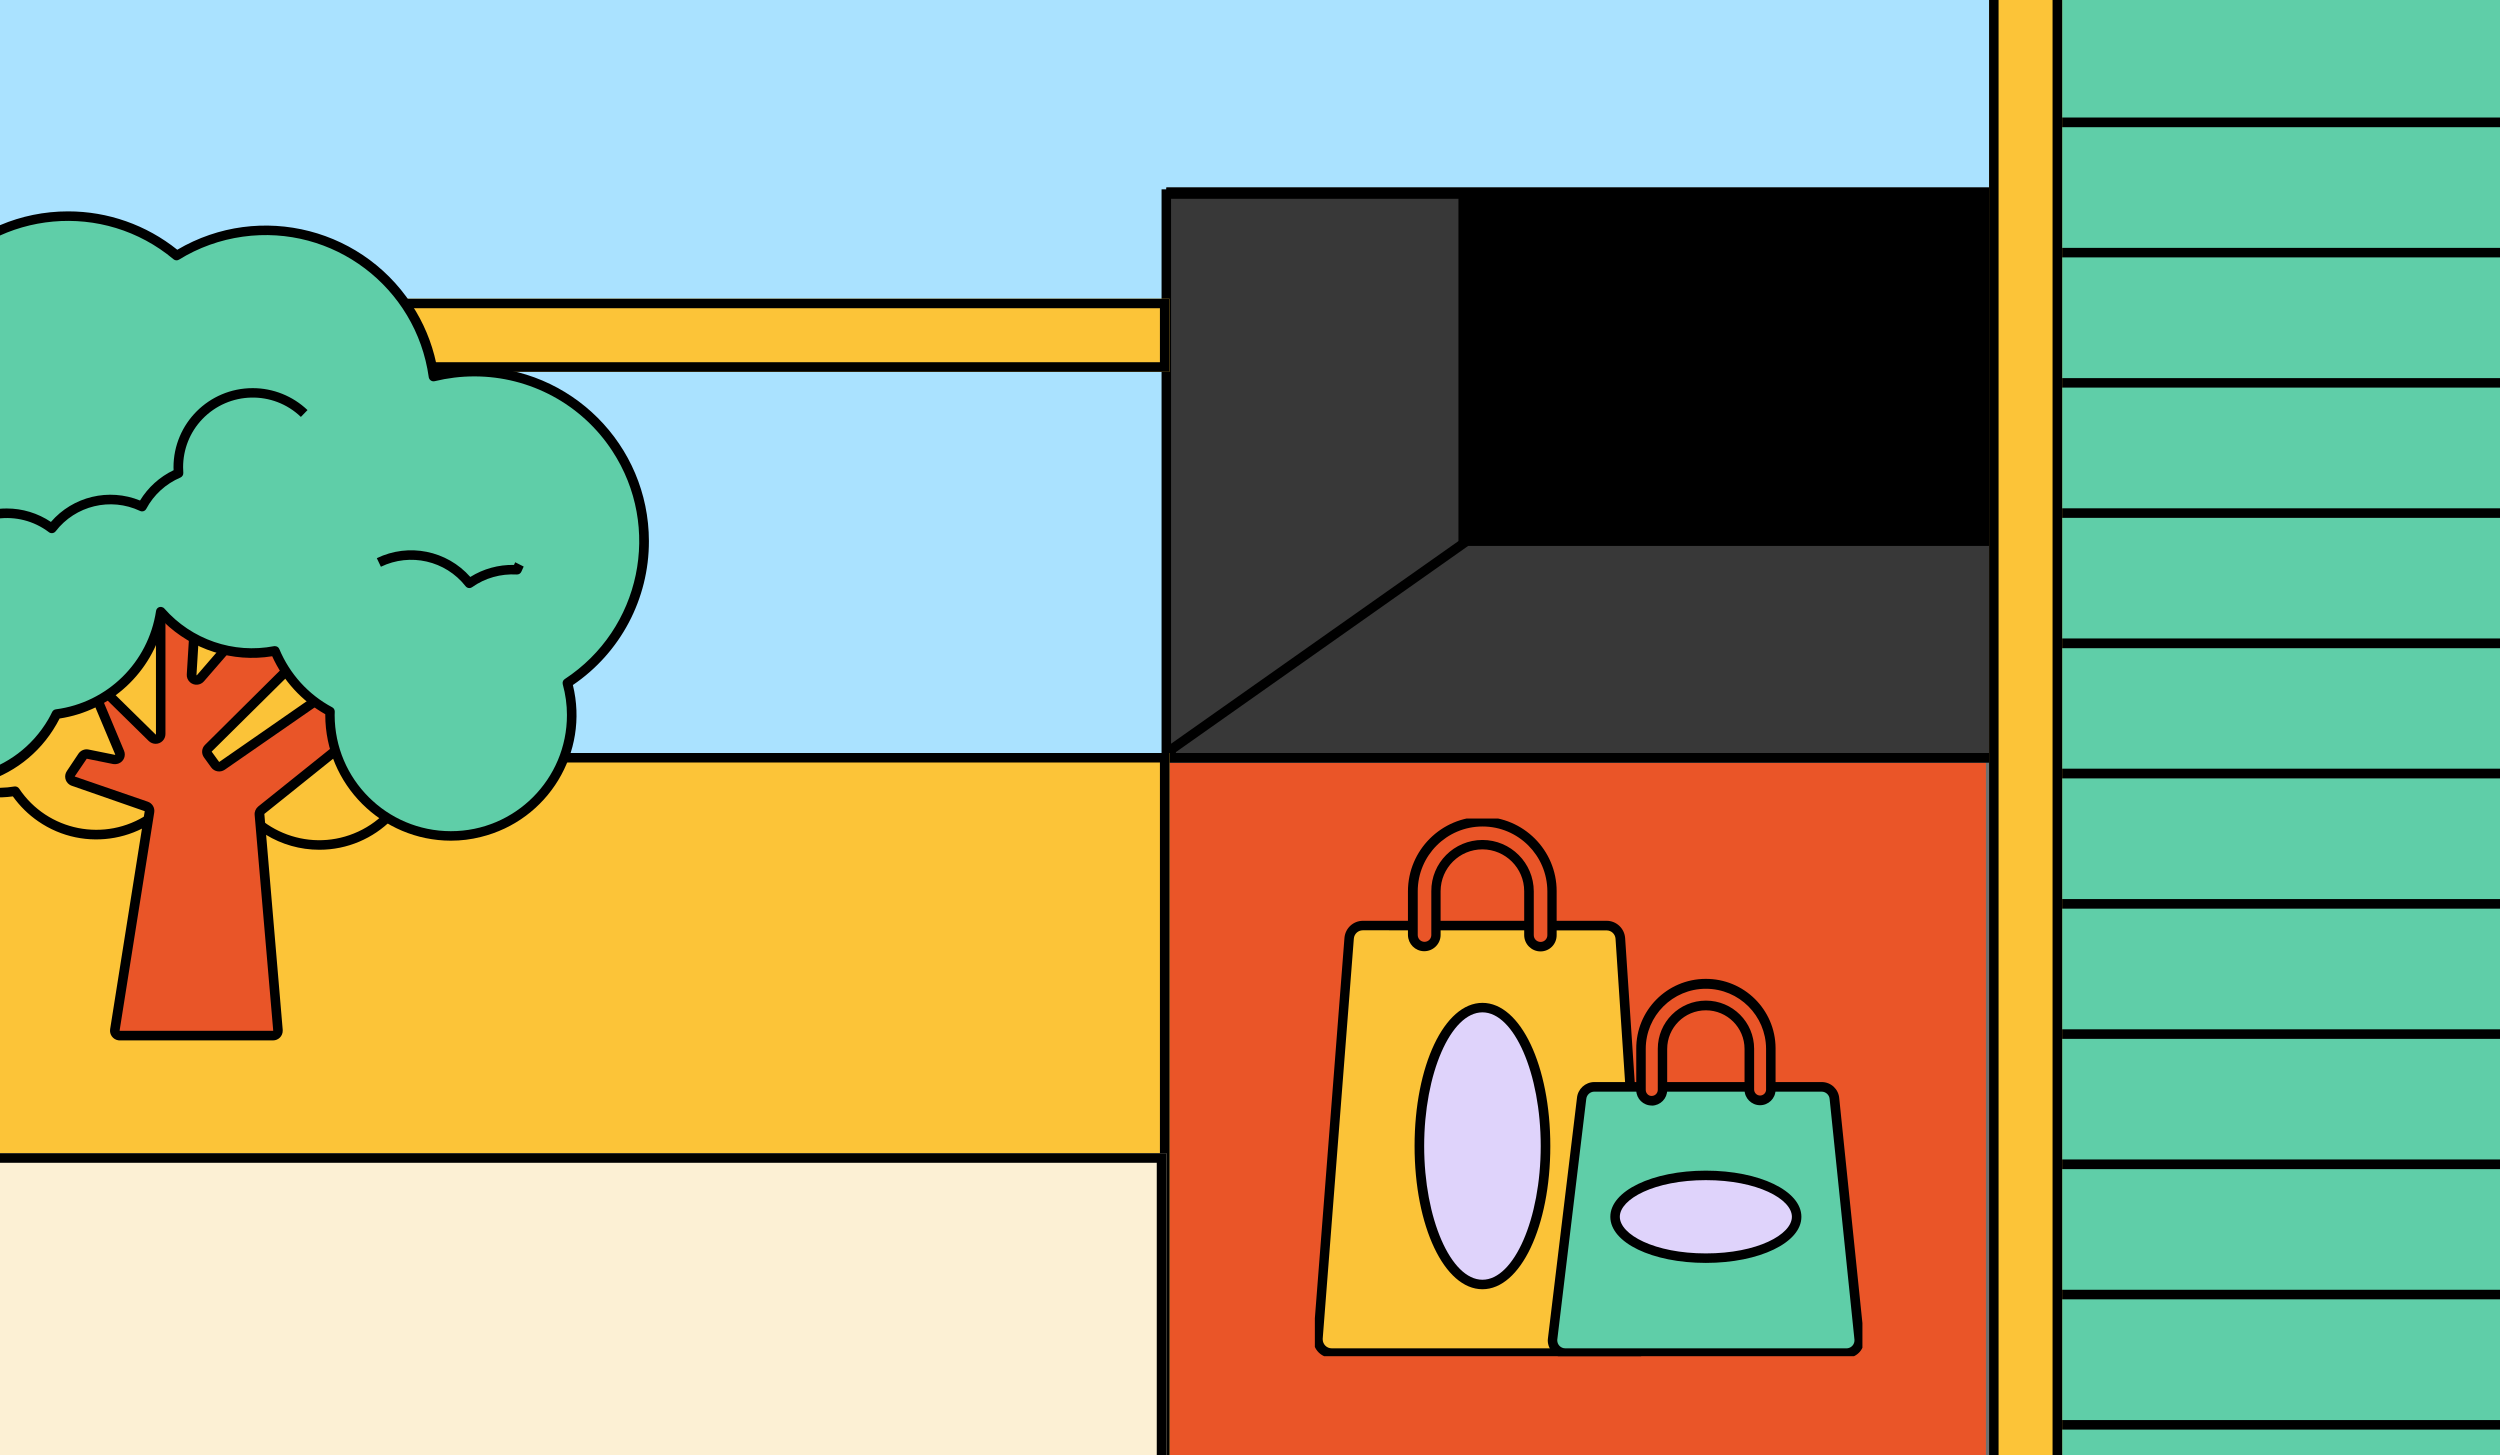
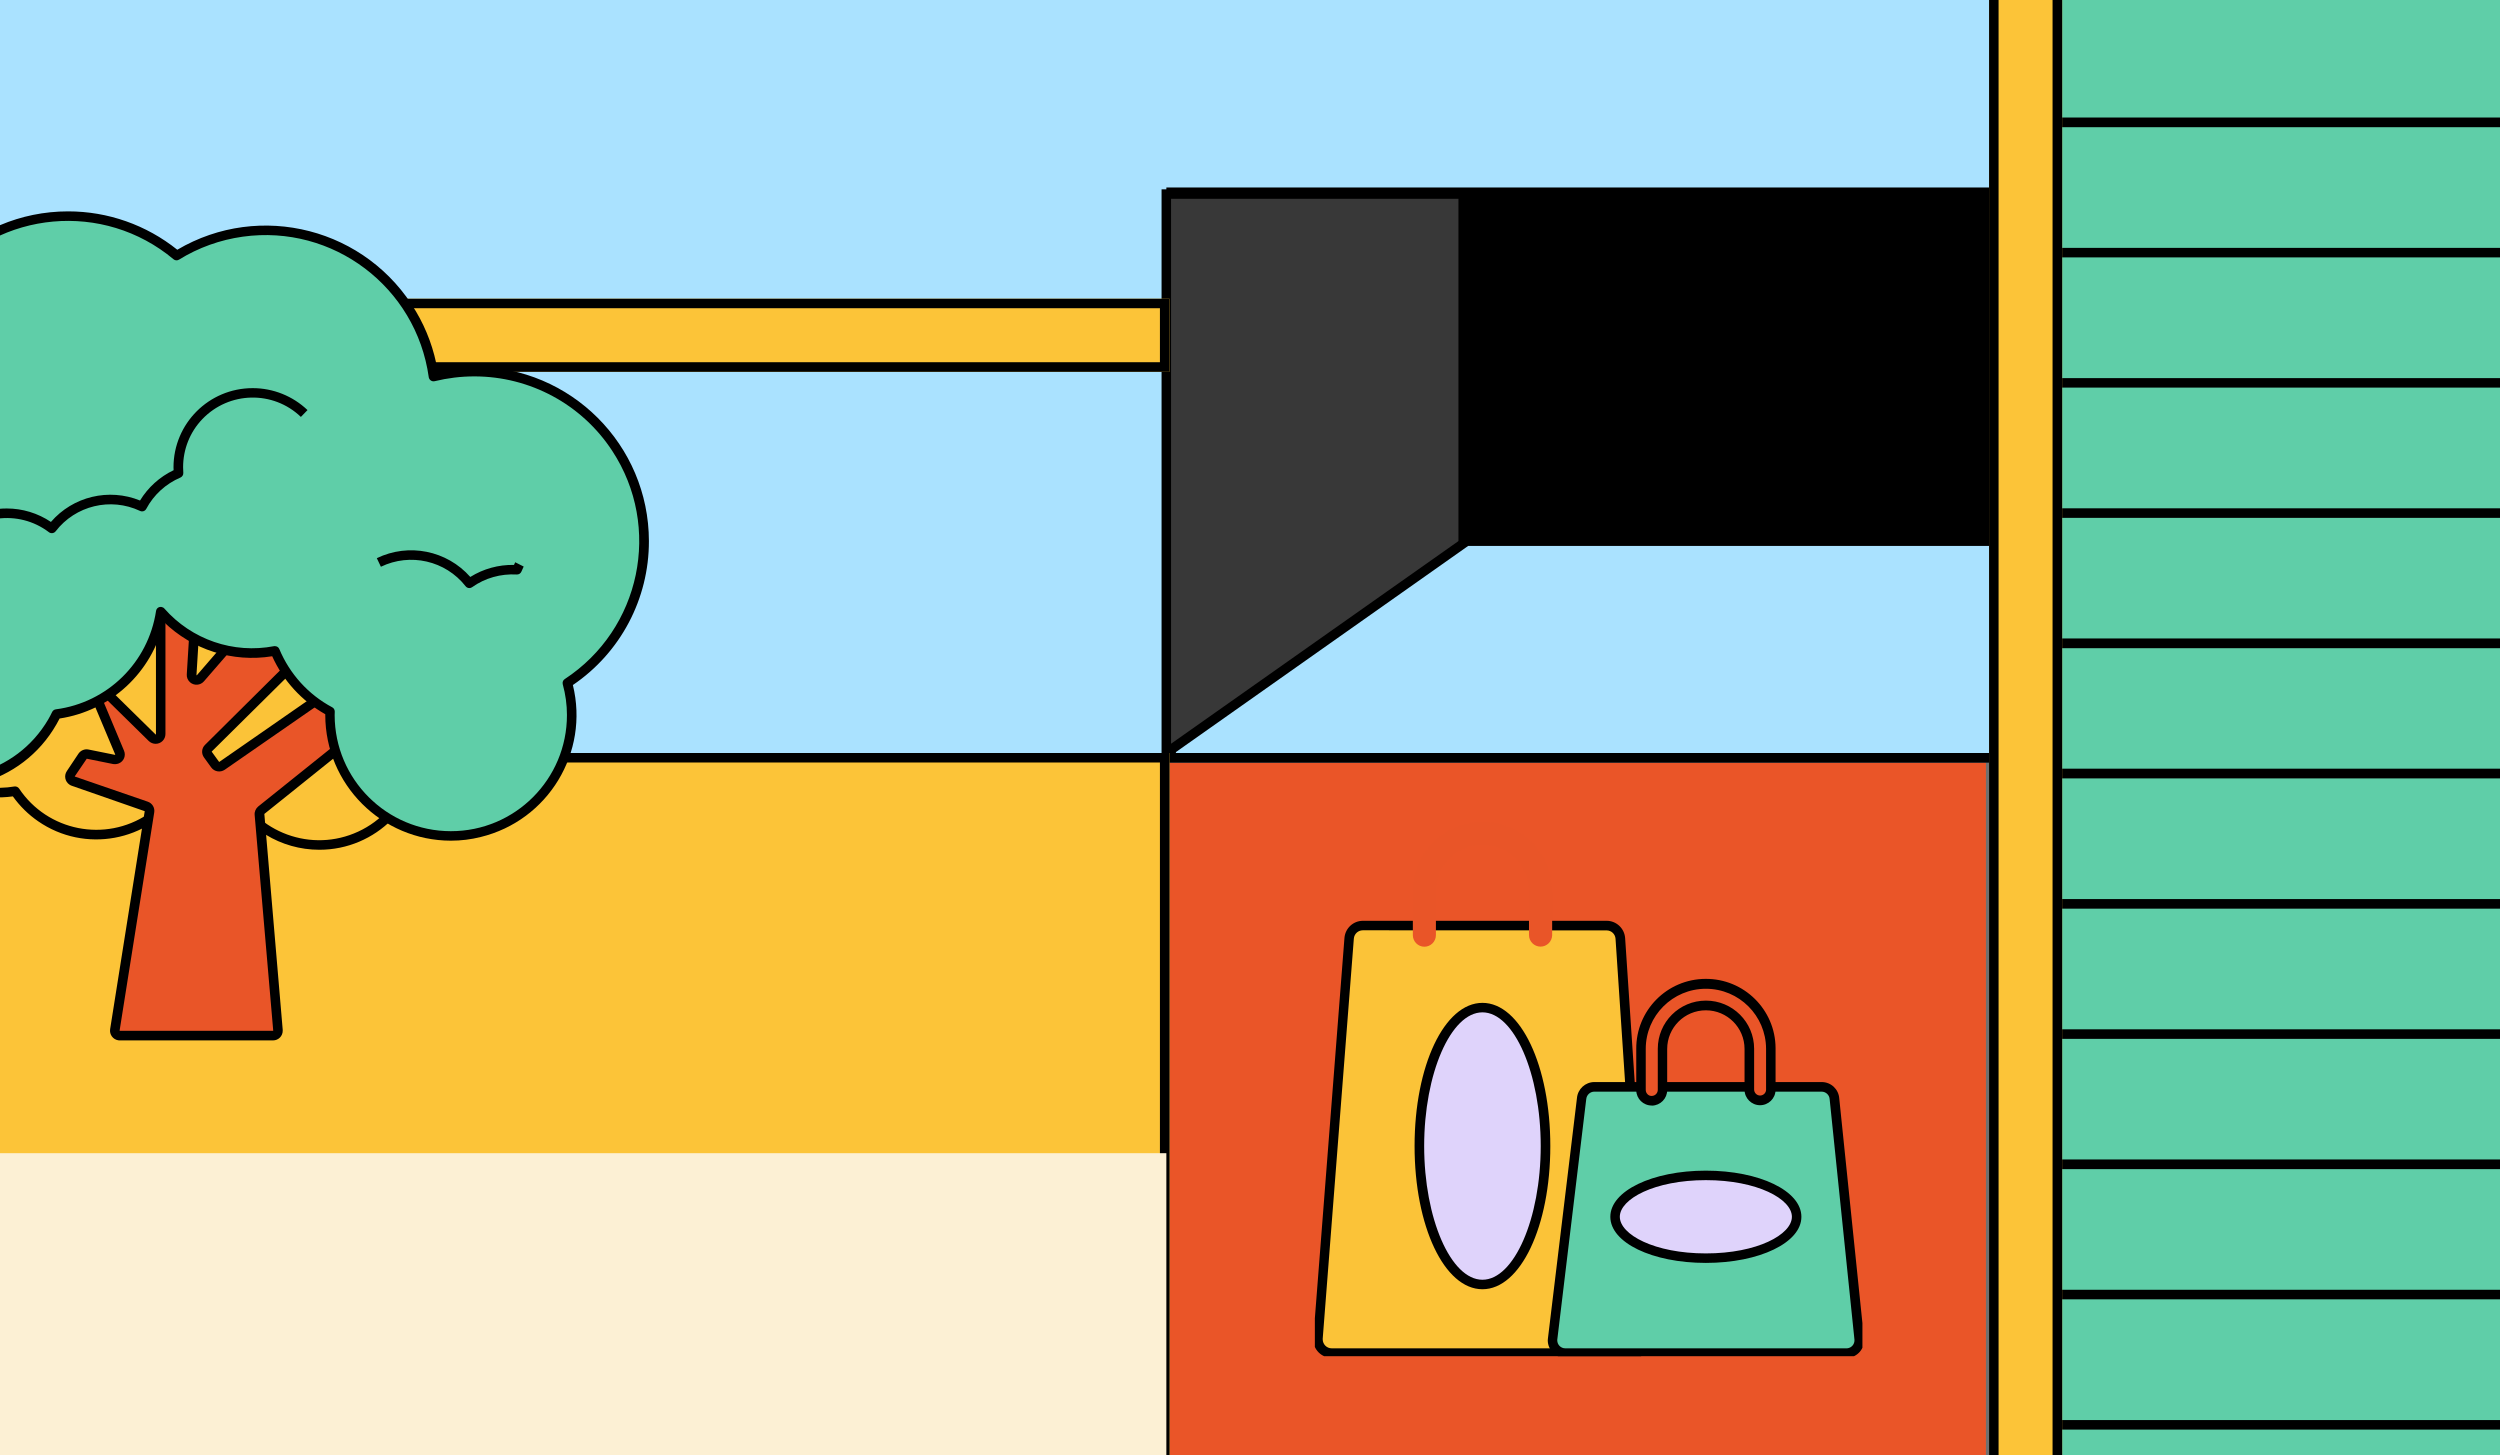
<svg xmlns="http://www.w3.org/2000/svg" xmlns:xlink="http://www.w3.org/1999/xlink" version="1.1" id="Layer_1" x="0px" y="0px" viewBox="0 0 2449.5 1425.7" style="enable-background:new 0 0 2449.5 1425.7;" xml:space="preserve">
  <style type="text/css">
	.st0{clip-path:url(#SVGID_00000147933144441976117740000016993503806744750741_);}
	.st1{fill:#EA5528;}
	.st2{fill:#707070;}
	.st3{fill:#AAE2FF;}
	.st4{fill:#383838;}
	.st5{clip-path:url(#SVGID_00000025444192005518427260000003064228485425589685_);}
	.st6{fill:#5FCEA8;}
	.st7{fill:#FCC438;}
	.st8{clip-path:url(#SVGID_00000048461048949760884280000006031811154436891839_);}
	.st9{fill:#FBC338;}
	.st10{fill:#E95528;}
	.st11{fill:#DFD3FB;}
	.st12{clip-path:url(#SVGID_00000153672015150660461510000016140028855265543563_);}
	.st13{fill:#FCF0D4;}
</style>
  <g>
    <defs>
      <polyline id="SVGID_1_" points="0,1425.7 0,0 2449.5,0 2449.5,1425.7   " />
    </defs>
    <clipPath id="SVGID_00000052823332840114047460000010638999718600431803_">
      <use xlink:href="#SVGID_1_" style="overflow:visible;" />
    </clipPath>
    <g id="Mask_Group_3_00000155116316736489394640000010468943942924766896_" style="clip-path:url(#SVGID_00000052823332840114047460000010638999718600431803_);">
      <g id="Group_1239_00000067949891753666644340000013902698736252874174_" transform="translate(-60 -98.002)">
        <rect id="Rectangle_513_00000075150653790933269780000002510884538894880668_" x="1202.8" y="835.8" class="st1" width="806.1" height="740.8" />
        <path id="Path_1655_00000040569770576098955700000014075812876636136850_" class="st2" d="M2008.9,1576.5h-806.1V835.8h806.1     V1576.5z M1205.9,1573.4h799.9V838.9h-799.9V1573.4z" />
        <g id="Group_1224_00000122713159554057642800000013333068791713116561_">
          <g>
            <g id="Group_1223_00000124128631196006383860000009158052885914716339_">
              <rect id="Rectangle_721_00000027603292434993077720000005224824625710062005_" x="13.8" y="7.8" class="st3" width="2533.6" height="837.3" />
              <path id="Path_1856_00000164513552895503544160000011645291284346728375_" d="M2547.3,845.1H13.8V7.8h2533.6V845.1z         M23.1,835.8H2538V17.2H23.1V835.8z" />
-               <rect id="Rectangle_722_00000090258451848230017110000004326392734838363298_" x="1202.8" y="281.7" class="st4" width="1344.6" height="563.4" />
              <path id="Path_1857_00000084511506958620899320000003394658666891332513_" d="M2547.3,845.1H1202.8V281.7h1344.6V845.1z         M1212.1,835.8H2538V291.1H1212.1V835.8z" />
              <path id="Path_1858_00000017476205461674674900000007781497953555740824_" class="st4" d="M1202.8,835.8l291.1-205.4V288.1        h-291.1V835.8z" />
              <path id="Path_1859_00000020398690423382993860000006234726392717306541_" d="M1198.1,844.8V283.5h300.4v349.4L1198.1,844.8z         M1207.4,292.8v533.9L1489.2,628V292.8L1207.4,292.8z" />
              <rect id="Rectangle_723_00000168111227394010045430000018041879196538075523_" x="1493.9" y="288.1" width="1029.1" height="340.1" />
              <path id="Path_1860_00000002354774694431543000000004472718685940022931_" d="M2527.6,632.9H1489.2V283.5h1038.4V632.9z         M1498.5,623.6h1019.7V292.8H1498.5L1498.5,623.6z" />
            </g>
          </g>
        </g>
        <g id="Group_1226_00000179608715083834241080000012298009933462925979_">
          <g>
            <defs>
              <rect id="SVGID_00000023960054260979735410000002059024082243231671_" x="2008.9" y="-169.6" width="535.3" height="1715" />
            </defs>
            <clipPath id="SVGID_00000008831759448017199200000011011293038575315866_">
              <use xlink:href="#SVGID_00000023960054260979735410000002059024082243231671_" style="overflow:visible;" />
            </clipPath>
            <g id="Group_1225_00000038373428694777531070000015296994734549899941_" style="clip-path:url(#SVGID_00000008831759448017199200000011011293038575315866_);">
              <rect id="Rectangle_725_00000021076957547283345310000018319972319154482567_" x="2008.9" y="-169.6" class="st6" width="535.3" height="136.9" />
              <path id="Path_1861_00000065037513691164809370000008824179307615725704_" d="M2544.2-32.6h-535.3v-136.9h535.3V-32.6z         M2018.2-42h516.7v-118.3h-516.7V-42z" />
              <rect id="Rectangle_726_00000023986950050494147690000016468978117906813333_" x="2008.9" y="-42" class="st6" width="535.3" height="136.9" />
              <path id="Path_1862_00000002356266253742157850000012305698554204781191_" d="M2544.2,95h-535.3V-42h535.3V95z M2018.2,85.7        h516.7V-32.6h-516.7V85.7z" />
              <rect id="Rectangle_727_00000069398883786242302980000011345306085952000407_" x="2008.9" y="85.7" class="st6" width="535.3" height="136.9" />
              <path id="Path_1863_00000053510122855980493940000001792097689912188549_" d="M2544.2,222.6h-535.3V85.7h535.3V222.6z         M2018.2,213.3h516.7V95h-516.7V213.3z" />
              <rect id="Rectangle_728_00000027598107166184666720000008221218634653945990_" x="2008.9" y="213.3" class="st6" width="535.3" height="136.9" />
              <path id="Path_1864_00000183955858199450234690000013384829572703966117_" d="M2544.2,350.2h-535.3V213.3h535.3V350.2z         M2018.2,340.9h516.7V222.6h-516.7V340.9z" />
              <rect id="Rectangle_729_00000067216429649331050240000011570638529153865379_" x="2008.9" y="340.9" class="st6" width="535.3" height="136.9" />
              <path id="Path_1865_00000002382183893631446990000004001602378231717292_" d="M2544.2,477.8h-535.3V340.9h535.3V477.8z         M2018.2,468.5h516.7V350.2h-516.7V468.5z" />
              <rect id="Rectangle_730_00000078724692805121320080000003417062271688275132_" x="2008.9" y="468.5" class="st6" width="535.3" height="136.9" />
              <path id="Path_1866_00000060021566363367555970000013123263661428996027_" d="M2544.2,605.4h-535.3V468.5h535.3V605.4z         M2018.2,596.1h516.7V477.8h-516.7V596.1z" />
              <rect id="Rectangle_731_00000006704858334501868480000005018951845770707081_" x="2008.9" y="596.1" class="st6" width="535.3" height="136.9" />
              <path id="Path_1867_00000178908297356535826360000012247897881443593919_" d="M2544.2,733.1h-535.3V596.1h535.3V733.1z         M2018.2,723.7h516.7V605.4h-516.7V723.7z" />
              <rect id="Rectangle_732_00000029749801667794940750000006730733668050358918_" x="2008.9" y="723.7" class="st6" width="535.3" height="136.9" />
              <path id="Path_1868_00000088097819280641485900000017117291852706843021_" d="M2544.2,860.7h-535.3V723.7h535.3V860.7z         M2018.2,851.3h516.7V733.1h-516.7V851.3z" />
              <rect id="Rectangle_733_00000009568159592218654750000008030724945388342455_" x="2008.9" y="851.3" class="st6" width="535.3" height="136.9" />
              <path id="Path_1869_00000162312753409671215560000001180828980670754997_" d="M2544.2,988.3h-535.3V851.3h535.3V988.3z         M2018.2,978.9h516.7V860.7h-516.7V978.9z" />
              <rect id="Rectangle_734_00000029008117192161579710000011623697137214351771_" x="2008.9" y="978.9" class="st6" width="535.3" height="136.9" />
              <path id="Path_1870_00000151510489411633659520000001917106859567773570_" d="M2544.2,1115.9h-535.3V978.9h535.3V1115.9z         M2018.2,1106.6h516.7V988.3h-516.7V1106.6z" />
              <rect id="Rectangle_735_00000155844825960221185110000014116721663400942476_" x="2008.9" y="1106.6" class="st6" width="535.3" height="136.9" />
              <path id="Path_1871_00000075842462438168033370000003121378908277347225_" d="M2544.2,1243.5h-535.3v-136.9h535.3V1243.5z         M2018.2,1234.2h516.7v-118.3h-516.7V1234.2z" />
              <rect id="Rectangle_736_00000112604092590450285560000016184908129024835242_" x="2008.9" y="1234.2" class="st6" width="535.3" height="136.9" />
              <path id="Path_1872_00000067928950441214892180000003998697681481449381_" d="M2544.2,1371.1h-535.3v-136.9h535.3V1371.1z         M2018.2,1361.8h516.7v-118.3h-516.7V1361.8z" />
              <rect id="Rectangle_737_00000135689931966848155570000008340779959901579443_" x="2008.9" y="1361.8" class="st6" width="535.3" height="136.9" />
              <path id="Path_1873_00000012459472636827378210000016319642013364827034_" d="M2544.2,1498.7h-535.3v-136.9h535.3V1498.7z         M2018.2,1489.4h516.7v-118.3h-516.7V1489.4z" />
              <rect id="Rectangle_738_00000041997557155798323270000013739940541258557102_" x="2008.9" y="1489.4" class="st6" width="535.3" height="136.9" />
              <path id="Path_1874_00000057852466180428797960000000410665888382935433_" d="M2544.2,1626.3h-535.3v-136.9h535.3V1626.3z         M2018.2,1617h516.7v-118.3h-516.7V1617z" />
            </g>
          </g>
        </g>
        <g id="Group_1228_00000023994966370272229170000006081860527821535665_">
          <g>
            <g id="Group_1227_00000088850809167195671660000017516078366266610864_">
              <rect id="Rectangle_740_00000109025741961728541540000011536926708814477208_" x="10.7" y="835.8" class="st7" width="1195.2" height="740.8" />
              <path id="Path_1875_00000053515921637444869270000004167346149868298161_" d="M1205.9,1576.5H10.7V835.8h1195.2V1576.5z         M20,1567.2h1176.5V845.1H20V1567.2z" />
              <rect id="Rectangle_741_00000118395766269693833070000013789447602013939382_" x="2008.9" y="-169.6" class="st7" width="71.6" height="1715" />
              <path id="Path_1876_00000132768719170926730540000003456166253779481753_" d="M2080.5,1545.4h-71.6v-1715h71.6V1545.4z         M2018.2,1536.1h52.9V-160.2h-52.9V1536.1z" />
              <rect id="Rectangle_742_00000026127565104941822310000011331380141789009031_" x="13.8" y="390.7" class="st7" width="1192.1" height="71.6" />
              <path id="Path_1877_00000071522176193253700710000016423021855028394909_" d="M1205.9,462.3H13.8v-71.6h1192.1V462.3z         M23.1,452.9h1173.4V400H23.1V452.9z" />
            </g>
          </g>
        </g>
        <g id="Group_1230_00000119798968683275007190000013066855152936673950_">
          <g>
            <defs>
              <rect id="SVGID_00000112609195388648417580000006822431027841876664_" x="1348.3" y="900" width="536.5" height="526.8" />
            </defs>
            <clipPath id="SVGID_00000040560459265420081000000016262383673551188632_">
              <use xlink:href="#SVGID_00000112609195388648417580000006822431027841876664_" style="overflow:visible;" />
            </clipPath>
            <g id="Group_1229_00000065040164864779130650000017141034446630845361_" style="clip-path:url(#SVGID_00000040560459265420081000000016262383673551188632_);">
              <path id="Path_1878_00000154397607802337798250000018023460799427584420_" class="st9" d="M1660.2,1423.8h-295.4        c-7.4,0-13.5-6-13.5-13.4c0,0,0,0,0,0c0-0.3,0-0.7,0-1l30.5-392c0.5-7,6.4-12.4,13.4-12.4h238.8c7.1,0,13,5.5,13.4,12.6        l26.1,392c0.5,7.4-5.1,13.8-12.5,14.3C1660.8,1423.7,1660.5,1423.8,1660.2,1423.8" />
-               <path id="Path_1879_00000116919272240766326360000007278225019975549885_" d="M1660.2,1428.4h-295.4c-10,0-18.1-8.1-18.1-18.1        c0-0.5,0-0.9,0.1-1.4l30.5-392c0.8-9.4,8.6-16.7,18.1-16.7h238.8c9.5,0,17.4,7.4,18.1,16.9l26.1,392        c0.7,10-6.9,18.6-16.9,19.3c0,0,0,0,0,0C1661,1428.4,1660.6,1428.4,1660.2,1428.4 M1395.3,1009.5c-4.6,0-8.4,3.5-8.8,8.1        l-30.5,392c0,0.2,0,0.5,0,0.7c0,4.8,3.9,8.8,8.8,8.8h295.4c0.2,0,0.4,0,0.6,0c4.8-0.3,8.5-4.5,8.2-9.3c0,0,0,0,0,0l-26.1-392        c-0.3-4.6-4.1-8.2-8.8-8.2L1395.3,1009.5z" />
+               <path id="Path_1879_00000116919272240766326360000007278225019975549885_" d="M1660.2,1428.4h-295.4c-10,0-18.1-8.1-18.1-18.1        c0-0.5,0-0.9,0.1-1.4l30.5-392c0.8-9.4,8.6-16.7,18.1-16.7h238.8c9.5,0,17.4,7.4,18.1,16.9l26.1,392        c0.7,10-6.9,18.6-16.9,19.3c0,0,0,0,0,0C1661,1428.4,1660.6,1428.4,1660.2,1428.4 M1395.3,1009.5c-4.6,0-8.4,3.5-8.8,8.1        l-30.5,392c0,0.2,0,0.5,0,0.7c0,4.8,3.9,8.8,8.8,8.8h295.4c0.2,0,0.4,0,0.6,0c4.8-0.3,8.5-4.5,8.2-9.3l-26.1-392        c-0.3-4.6-4.1-8.2-8.8-8.2L1395.3,1009.5z" />
              <path id="Path_1880_00000159429993547419416330000004213776306826625667_" class="st10" d="M1569.4,1025.5        c-6.2,0-11.3-5.1-11.3-11.3v-43c0-25.2-20.4-45.6-45.6-45.6c-25.2,0-45.6,20.4-45.6,45.6c0,0,0,0.1,0,0.1v43        c0,6.2-5.1,11.3-11.3,11.3c-6.2,0-11.3-5.1-11.3-11.3v-43c0-37.7,30.6-68.2,68.3-68.2c37.6,0,68.1,30.5,68.2,68.2v43        C1580.7,1020.5,1575.6,1025.5,1569.4,1025.5" />
-               <path id="Path_1881_00000053516852900277341560000011052997780883938237_" d="M1569.4,1030.2c-8.8,0-16-7.2-16-16v-43        c0-22.6-18.3-40.9-40.9-41c-22.6,0-40.9,18.3-41,40.9c0,0,0,0.1,0,0.1v43c-0.1,8.8-7.4,15.9-16.2,15.8        c-8.7-0.1-15.6-7.1-15.8-15.8v-43c0.1-40.2,32.7-72.8,72.9-72.9h0c40.2,0.1,72.8,32.7,72.8,72.8v43        C1585.3,1023.1,1578.2,1030.2,1569.4,1030.2 M1512.5,921c27.7,0,50.2,22.5,50.3,50.3v43c0,3.7,3,6.6,6.7,6.6        c3.7,0,6.6-3,6.6-6.6v-43c-0.1-35.1-28.5-63.5-63.5-63.5h0c-35.1,0-63.5,28.4-63.5,63.5v43c0.1,3.7,3.1,6.6,6.8,6.5        c3.6-0.1,6.4-2.9,6.5-6.5v-43C1462.2,943.5,1484.7,921,1512.5,921" />
              <path id="Path_1882_00000156575124230596273850000000676879995633696659_" class="st6" d="M1869.2,1423.8h-275.5        c-6.9,0-12.5-5.6-12.5-12.5c0-0.3,0-0.6,0-1l28.5-235.7c0.5-6.5,6-11.6,12.5-11.6h222.7c6.6,0,12.1,5.1,12.5,11.7l24.3,235.7        c0.5,6.9-4.8,12.9-11.7,13.4C1869.7,1423.8,1869.5,1423.8,1869.2,1423.8" />
              <path id="Path_1883_00000137120503666627949530000013234753213395450540_" d="M1869.2,1428.4h-275.5        c-9.5,0-17.2-7.7-17.2-17.2c0-0.4,0-0.9,0.1-1.3l28.5-236c0.8-8.9,8.2-15.7,17.1-15.7h222.7c9.1,0,16.6,7,17.2,16.1        l24.3,235.6c0.7,9.5-6.4,17.8-15.9,18.5c-0.1,0-0.1,0-0.2,0C1869.9,1428.4,1869.5,1428.4,1869.2,1428.4 M1585.8,1410.8        c0,0,0,0.2,0,0.4c0,4.4,3.5,7.9,7.9,7.9h275.5c0.2,0,0.3,0,0.5,0c4.3-0.3,7.6-4,7.3-8.4c0,0,0,0,0,0l-24.3-235.6        c-0.2-4.2-3.7-7.5-7.9-7.5h-222.7c-4.1,0-7.5,3.2-7.9,7.3L1585.8,1410.8z" />
              <path id="Path_1884_00000110462433155580256670000016588458946891560605_" class="st10" d="M1784.5,1176.3        c-5.8,0-10.5-4.7-10.5-10.5v-40.1c0-23.5-19-42.5-42.5-42.5s-42.5,19-42.5,42.5v40.1c0.1,5.8-4.5,10.6-10.4,10.7        c-5.8,0.1-10.6-4.5-10.7-10.4c0-0.1,0-0.2,0-0.4v-40.1c0-35.1,28.5-63.6,63.7-63.6c35.1,0,63.6,28.5,63.6,63.6v40.1        C1795,1171.6,1790.3,1176.3,1784.5,1176.3" />
              <path id="Path_1885_00000164475089046300213510000012982817592931519884_" d="M1678.4,1181.2c-8.3,0-15.1-6.6-15.2-14.9v-40.5        c-0.3-37.7,30.1-68.5,67.8-68.7c37.7-0.3,68.5,30.1,68.7,67.8c0,0.3,0,0.6,0,0.9v40.1c-0.1,8.4-7,15.1-15.4,15        c-8.2-0.1-14.9-6.8-15-15v-40.1c0-20.9-16.9-37.9-37.9-37.9c-20.9,0-37.9,16.9-37.9,37.9v40.1c0.1,8.4-6.6,15.2-14.9,15.4        L1678.4,1181.2 M1731.4,1066.8c-32.5,0-58.9,26.4-58.9,58.9v40.1c0,1.7,0.6,3.2,1.8,4.4c1.1,1.1,2.6,1.7,4.2,1.6        c3.2-0.1,5.8-2.7,5.8-6c0,0,0,0,0,0v-40.2c0-26.1,21.1-47.2,47.2-47.2s47.2,21.1,47.2,47.2v40.1c0.1,3.2,2.8,5.8,6,5.7        c3.1-0.1,5.7-2.6,5.7-5.7v-40.1C1790.3,1093.2,1764,1066.8,1731.4,1066.8" />
              <path id="Path_1886_00000093888496751671198420000005449714907137606789_" class="st11" d="M1574.3,1220.9        c0,74.9-27.7,135.7-61.8,135.7c-34.1,0-61.8-60.7-61.8-135.7c0-74.9,27.7-135.7,61.8-135.7S1574.3,1145.9,1574.3,1220.9" />
              <path id="Path_1887_00000132796213988464042350000016563417743253253051_" d="M1512.5,1361.2c-37.3,0-66.5-61.6-66.5-140.3        c0-78.7,29.2-140.3,66.5-140.3s66.5,61.6,66.5,140.3C1579,1299.6,1549.8,1361.2,1512.5,1361.2 M1512.5,1089.9        c-31,0-57.1,60-57.1,131c0,71,26.1,131,57.1,131s57.1-60,57.1-131C1569.6,1149.9,1543.5,1089.9,1512.5,1089.9" />
              <path id="Path_1888_00000118372629836078736500000000334785226177075107_" class="st11" d="M1731.4,1249.7        c49.1,0,89,18.1,89,40.5c0,22.4-39.8,40.5-89,40.5c-49.1,0-89-18.1-89-40.5S1682.3,1249.7,1731.4,1249.7" />
              <path id="Path_1889_00000070082196820371943740000017208395673114151076_" d="M1731.4,1335.4c-52.5,0-93.6-19.8-93.6-45.2        c0-25.3,41.1-45.2,93.6-45.2s93.6,19.8,93.6,45.2C1825.1,1315.5,1783.9,1335.4,1731.4,1335.4 M1731.4,1254.3        c-50.4,0-84.3,18.5-84.3,35.9s33.9,35.9,84.3,35.9c50.4,0,84.3-18.5,84.3-35.9S1781.8,1254.3,1731.4,1254.3" />
            </g>
          </g>
        </g>
        <g id="Group_1234_00000159469227218695922710000006555928179881218442_">
          <g>
            <defs>
              <rect id="SVGID_00000132778076292460035840000017157929441932130445_" x="-126.7" y="305.1" width="822.5" height="812.3" />
            </defs>
            <clipPath id="SVGID_00000154396589476686267450000014817376915703009419_">
              <use xlink:href="#SVGID_00000132778076292460035840000017157929441932130445_" style="overflow:visible;" />
            </clipPath>
            <g id="Group_1233_00000136407094247556172880000009440521454146750882_" style="clip-path:url(#SVGID_00000154396589476686267450000014817376915703009419_);">
              <path id="Path_1902_00000085950308321217943350000008163260246930201010_" class="st9" d="M372.8,734.7        c-9.5,0-19,1.4-28.1,4.2c-22.2-47.9-79.1-68.8-127-46.6c-16.5,7.6-30.5,19.8-40.3,35.1c-12.8-3.2-26.2-3.7-39.2-1.5        C108.9,682,49.5,670.3,5.6,699.6C-38.2,729-50,788.3-20.7,832.2c20.9,31.3,58.3,47.4,95.5,41.1        c29.3,43.9,88.7,55.7,132.7,26.4c10.9-7.3,20.3-16.8,27.4-27.9c16.9,4.2,34.6,3.7,51.2-1.4c22.2,47.9,79,68.8,126.9,46.6        c47.9-22.2,68.8-79,46.6-127C443.9,756.3,410.1,734.7,372.8,734.7" />
              <path id="Path_1903_00000008128553870552223690000013874584869033350560_" d="M372.9,930.6c-37.7,0-72.2-21-89.4-54.6        c-15.2,4-31.2,4.4-46.6,1.1c-31.5,45.6-93.9,57.1-139.5,25.6c-9.6-6.6-18-14.9-24.8-24.4C17.8,886-32.9,847.8-40.5,792.9        c-7.6-54.8,30.6-105.5,85.5-113.1c37-5.2,73.8,10.7,95.5,41.1c11.6-1.6,23.4-1.2,34.9,1.2c31.4-45.6,93.9-57.1,139.5-25.6        c13.7,9.4,24.8,22.1,32.3,36.8c8.3-2.2,16.9-3.3,25.5-3.3h0.1c55.4,0,100.3,44.8,100.4,100.2        C473.2,885.6,428.3,930.6,372.9,930.6 M286,865.8c1.8,0,3.5,1.1,4.2,2.7c21.1,45.6,75.2,65.4,120.8,44.3s65.4-75.2,44.3-120.8        c-14.9-32.2-47.1-52.7-82.5-52.8h-0.1c-9,0-18,1.3-26.6,4c-2.2,0.7-4.6-0.4-5.6-2.5c-21.1-45.6-75.2-65.4-120.8-44.3        c-15.7,7.3-29,18.9-38.3,33.4c-1.1,1.7-3.1,2.5-5.1,2c-12.2-3-24.9-3.5-37.3-1.4c-1.8,0.3-3.6-0.5-4.7-2        c-27.9-41.7-84.4-53-126.1-25s-53,84.4-25,126.1c19.9,29.8,55.5,45.1,90.8,39.1c1.8-0.3,3.7,0.5,4.7,2        c27.9,41.8,84.4,53,126.2,25.1c10.4-7,19.3-16,26-26.5c1.1-1.7,3.1-2.5,5.1-2c16.1,4,32.9,3.5,48.7-1.3        C285.1,865.9,285.5,865.8,286,865.8" />
              <path id="Path_1904_00000182519638854578744630000014112755237984079525_" class="st10" d="M217.4,701.7v115.6        c0,2.7-2.2,4.9-4.9,4.9c-1.3,0-2.5-0.5-3.4-1.4l-47.5-46.7c-1.9-1.9-5-1.9-6.9,0.1c-1.4,1.4-1.8,3.5-1,5.4l23.5,55.9        c1.1,2.5-0.1,5.4-2.6,6.4c-0.9,0.4-1.9,0.5-2.9,0.3l-25.8-5.2c-2-0.4-4,0.4-5.1,2.1L129.4,856c-1.5,2.3-0.9,5.3,1.4,6.8        c0.4,0.2,0.7,0.4,1.1,0.6l71.3,24.6c2.3,0.8,3.6,3.1,3.2,5.4L172.6,1107c-0.4,2.7,1.4,5.2,4.1,5.6c0.3,0,0.5,0.1,0.8,0.1        h150.1c2.7,0,4.9-2.2,4.9-4.9l0,0c0-0.1,0-0.3,0-0.4l-18.2-211.3c-0.1-1.6,0.5-3.2,1.8-4.2l116.9-93.8        c2.1-1.7,2.5-4.8,0.8-6.9c0,0,0,0,0,0c-0.1-0.1-0.3-0.3-0.4-0.4L406.1,764c-1.7-1.6-4.3-1.9-6.2-0.5l-122.3,84.9        c-2.2,1.5-5.2,1-6.8-1.1l-7.1-9.8c-1.4-2-1.2-4.7,0.5-6.4l122.5-121.6c1.9-1.9,1.9-5,0-6.9c-0.3-0.3-0.7-0.6-1.1-0.8l-48-27.3        c-2-1.2-4.6-0.7-6.1,1.1l-75.2,87.1c-1.8,2.1-4.9,2.3-6.9,0.5c-1.2-1-1.8-2.5-1.7-4l3.7-60.3c0.2-2.7-1.9-5-4.6-5.2        c-0.3,0-0.6,0-1,0l-24.2,3.2C219.3,697.1,217.4,699.2,217.4,701.7" />
              <path id="Path_1905_00000180326868084042944180000013283940621188875176_" d="M327.5,1117.4H177.4c-0.5,0-1,0-1.5-0.1        c-5.2-0.8-8.8-5.7-8-10.9c0,0,0,0,0,0l33.9-213.6l-71.5-24.9c-0.8-0.3-1.5-0.6-2.2-1.1c-4.4-2.9-5.6-8.9-2.6-13.3l11.4-17.1        c2.2-3.2,6.1-4.8,9.9-4l25.8,5.2c0.3-0.1,0.3-0.2,0.3-0.3l-23.5-55.9c-2.1-4.9,0.2-10.5,5.1-12.5c1.2-0.5,2.4-0.7,3.6-0.8h0.1        c2.5,0,4.9,1,6.7,2.8l47.5,46.7c0.3,0.1,0.4,0,0.4-0.2V701.7c0-4.8,3.6-8.8,8.3-9.5l24.2-3.2c5.2-0.7,10.1,3,10.8,8.2        c0.1,0.6,0.1,1.2,0.1,1.9l-3.7,60.3c0.2,0.3,0.3,0.3,0.4,0.2l75.2-87.1c3-3.5,8-4.3,12-2.1l48,27.3c4.6,2.6,6.2,8.5,3.6,13.1        c-0.4,0.8-1,1.4-1.6,2.1L267.5,834.3l0,0.3l7.1,9.8c0.1,0.1,0.2,0.1,0.3,0.1l122.3-84.9c3.8-2.6,8.9-2.2,12.2,1l27.2,26.8        c0.3,0.3,0.5,0.5,0.8,0.8c3.3,4.1,2.7,10.2-1.5,13.5L319,895.5L337,1107c0,0.3,0,0.5,0,0.8        C337.1,1113.1,332.8,1117.4,327.5,1117.4 M145,841.4l-11.7,17.2c-0.1,0.1,0,0.2,0.1,0.3l71.4,24.6c4.4,1.5,7.1,6,6.3,10.6        l-33.9,213.6c0,0.1,0.1,0.3,0.2,0.3h150.1c0.1,0,0.2-0.1,0.2-0.2l-18.2-211.3c-0.3-3.2,1.1-6.3,3.5-8.3L430,794.4        c0.1-0.1,0.1-0.2,0-0.3l-27.3-26.8l-122.5,84.9c-4.3,2.9-10.1,2-13.2-2.2l-7.1-9.8c-2.8-3.8-2.4-9.1,1-12.4l122.5-121.6        c0.1-0.1,0.1-0.2,0-0.3c0,0,0,0,0,0l-48.1-27.4l-75.5,87.1c-3.5,4-9.5,4.4-13.5,1c-2.3-2-3.5-4.9-3.3-7.8l3.7-60.3        c0-0.1-0.1-0.2-0.2-0.3c0,0,0,0,0,0l-24.2,3.2c-0.1,0-0.2,0.1-0.2,0.2v115.6c0,5.3-4.3,9.6-9.6,9.6c-2.5,0-4.9-1-6.7-2.7        l-47.5-46.7c-0.1-0.1-0.2-0.1-0.3,0l23.5,56.1c2.1,4.9-0.2,10.5-5.1,12.5c-1.8,0.7-3.7,0.9-5.6,0.6L145,841.4z" />
              <path id="Path_1906_00000121240978818878598560000002386277322472946340_" class="st6" d="M691.2,628.2        c0-91.8-74.5-166.2-166.3-166.1c-13.5,0-26.9,1.6-39.9,4.9c-12.6-90.9-96.6-154.3-187.5-141.7c-22.8,3.2-44.7,11-64.2,23.1        c-70.4-58.8-175.2-49.4-234,21c-25,29.9-38.6,67.6-38.6,106.5c0,7.5,0.5,15.1,1.5,22.6c-62.6,18.9-98.1,85-79.2,147.7        c4.6,15.3,12.2,29.4,22.5,41.7C-127,744.6-107.2,817-50.4,849.5s129.2,12.7,161.7-44.1l0,0c1.4-2.5,2.8-5.1,4-7.7        c52.7-6.8,94.4-47.8,102.2-100.3c27.8,31.8,70.5,46.5,112,38.4c10.6,25.4,29.6,46.4,53.9,59.3c0,1.2-0.1,2.4-0.1,3.6        c0,65.4,53.1,118.4,118.6,118.4s118.4-53.1,118.4-118.6c0-10.6-1.4-21.1-4.2-31.3C662.9,736.5,691.2,684.3,691.2,628.2" />
              <path id="Path_1907_00000094575770913226070270000007364483415752279694_" d="M501.8,921.7c-67.9-0.1-123-55.1-123.1-123.1        c0-0.3,0-0.6,0-0.8c-22.9-12.9-41.2-32.8-52-56.8c-38.8,6.3-78.2-6.3-106.3-33.7c-11.3,49.5-51.8,87.1-102,94.7        c-1,1.9-2,3.8-3.1,5.7c-33.7,59.1-109,79.6-168,45.8c-28.4-16.2-49.1-43-57.7-74.5c-8.4-30.4-4.7-62.9,10.3-90.7        c-42.2-53.3-33.2-130.8,20.2-173c11.1-8.8,23.6-15.6,37-20.1c-0.7-6.4-1.1-12.8-1.1-19.3c0-94.3,76.4-170.8,170.8-170.8        c38.9,0,76.6,13.3,106.9,37.6c81.3-47.9,186-20.8,233.9,60.5c10.6,17.9,17.8,37.6,21.2,58.1c11.8-2.6,23.9-3.9,36-3.9h0.1        c94.3,0,170.8,76.5,170.9,170.8l0,0c0.1,56.5-27.8,109.3-74.5,141c16.2,66.1-24.2,132.7-90.3,148.9        C521.5,920.5,511.7,921.7,501.8,921.7L501.8,921.7z M329.4,731.1c1.9,0,3.6,1.1,4.3,2.9c10.2,24.4,28.5,44.6,51.8,57        c1.6,0.8,2.5,2.5,2.5,4.3c0,1.1-0.1,2.3-0.1,3.4c0.1,62.8,51,113.6,113.8,113.7h0.1c62.9,0,113.8-51,113.7-113.9        c0-10.1-1.4-20.2-4.1-30c-0.5-2,0.2-4,1.9-5.1c74.6-48.9,95.5-149,46.6-223.6c-29.8-45.6-80.6-73-135.1-73h-0.1        c-13.1,0-26.1,1.6-38.8,4.7c-2.5,0.6-5-0.9-5.7-3.4c0-0.2-0.1-0.3-0.1-0.5c-12.3-88.3-93.8-150-182.2-137.7        c-22.2,3.1-43.4,10.7-62.5,22.5c-1.7,1.1-3.9,0.9-5.4-0.4c-68.4-57.2-170.2-48-227.4,20.4c-24.3,29-37.5,65.7-37.5,103.5        c0,7.3,0.5,14.7,1.5,21.9c0.3,2.3-1.1,4.4-3.3,5.1c-60.2,18.2-94.2,81.7-76,141.9c4.4,14.7,11.8,28.3,21.6,40        c1.3,1.5,1.4,3.6,0.5,5.3C-121,745-101.3,814.4-46.4,844.9C7.7,875,75.9,856.4,107.2,803c1.4-2.4,2.7-4.9,3.9-7.4        c0.7-1.4,2-2.4,3.6-2.6c50.6-6.6,90.6-45.9,98.2-96.4c0.4-2.6,2.7-4.3,5.3-3.9c1.1,0.2,2.1,0.7,2.8,1.5        c26.8,30.5,67.7,44.6,107.6,36.9C328.8,731.1,329.1,731.1,329.4,731.1" />
              <path id="Path_1908_00000109738715728819044660000018061180486170542744_" class="st6" d="M358,503.1        c-29.1-27.8-75.3-26.8-103.1,2.3c-13,13.6-20.2,31.6-20.2,50.4c0,1.9,0.1,3.9,0.2,5.8c-15.3,6.5-28,18.1-35.8,32.7        c-30.9-14.4-67.5-5.5-88.4,21.4c-32.1-24.4-77.8-18.2-102.2,13.9c-9.7,12.7-14.9,28.2-14.9,44.2" />
              <path id="Path_1909_00000105393352385198034890000016514478968355836569_" d="M-1.7,673.8h-9.3c0-42.9,34.7-77.6,77.6-77.6        c15.4,0,30.5,4.6,43.3,13.2c21.6-25,56.7-33.4,87.3-21c7.9-12.9,19.3-23.2,32.9-29.7c0-1-0.1-1.9-0.1-2.8        c0-42.9,34.7-77.6,77.6-77.6c20,0,39.2,7.7,53.7,21.5l-6.5,6.7c-27.2-26.1-70.4-25.1-96.5,2.1c-12.2,12.7-18.9,29.6-18.9,47.2        c0,1.6,0.1,3.4,0.2,5.4c0.2,2-1,3.9-2.8,4.7c-14.3,6.1-26.2,16.9-33.5,30.7c-1.2,2.2-3.8,3.1-6.1,2        c-28.9-13.6-63.3-5.2-82.7,20c-1.6,2-4.5,2.4-6.5,0.9c-30-22.8-72.8-17-95.7,13C3.2,644.3-1.7,658.8-1.7,673.8" />
-               <path id="Path_1910_00000018926264073236528150000015220499729308719527_" class="st6" d="M569,651c-0.9,1.7-1.6,3.5-2.4,5.3        c-16.6-1-33.1,3.7-46.7,13.3c-21.2-26.7-58-35.1-88.7-20.4" />
              <path id="Path_1911_00000018202623047879762880000002450522918057352596_" d="M519.9,674.2c-1.4,0-2.8-0.6-3.7-1.8        c-19.7-25.1-54.3-33-83-19.1l-4-8.4c31.2-15.1,68.6-7.6,91.6,18.4c12.8-8,27.7-12.1,42.8-11.8c0.4-0.9,0.8-1.8,1.2-2.6        l8.3,4.2c-0.7,1.5-1.4,3.1-2.2,4.9c-0.8,1.9-2.6,3-4.6,2.9c-15.6-0.9-31,3.4-43.7,12.4C521.8,673.9,520.9,674.2,519.9,674.2" />
            </g>
          </g>
        </g>
        <g id="Group_1236_00000092423005659858105220000014844993626041877176_">
          <g>
            <g id="Group_1235_00000177462694427747635860000012463303224186560148_">
              <rect id="Rectangle_747_00000072263949122651986560000012904405789174832012_" x="13.8" y="1227.9" class="st13" width="1189" height="348.6" />
-               <path id="Path_1912_00000033349646965696592510000005473352111923167392_" d="M1202.8,1576.5H13.8v-348.6h1189V1576.5z         M23.1,1567.2h1170.3v-329.9H23.1V1567.2z" />
            </g>
          </g>
        </g>
      </g>
    </g>
  </g>
</svg>